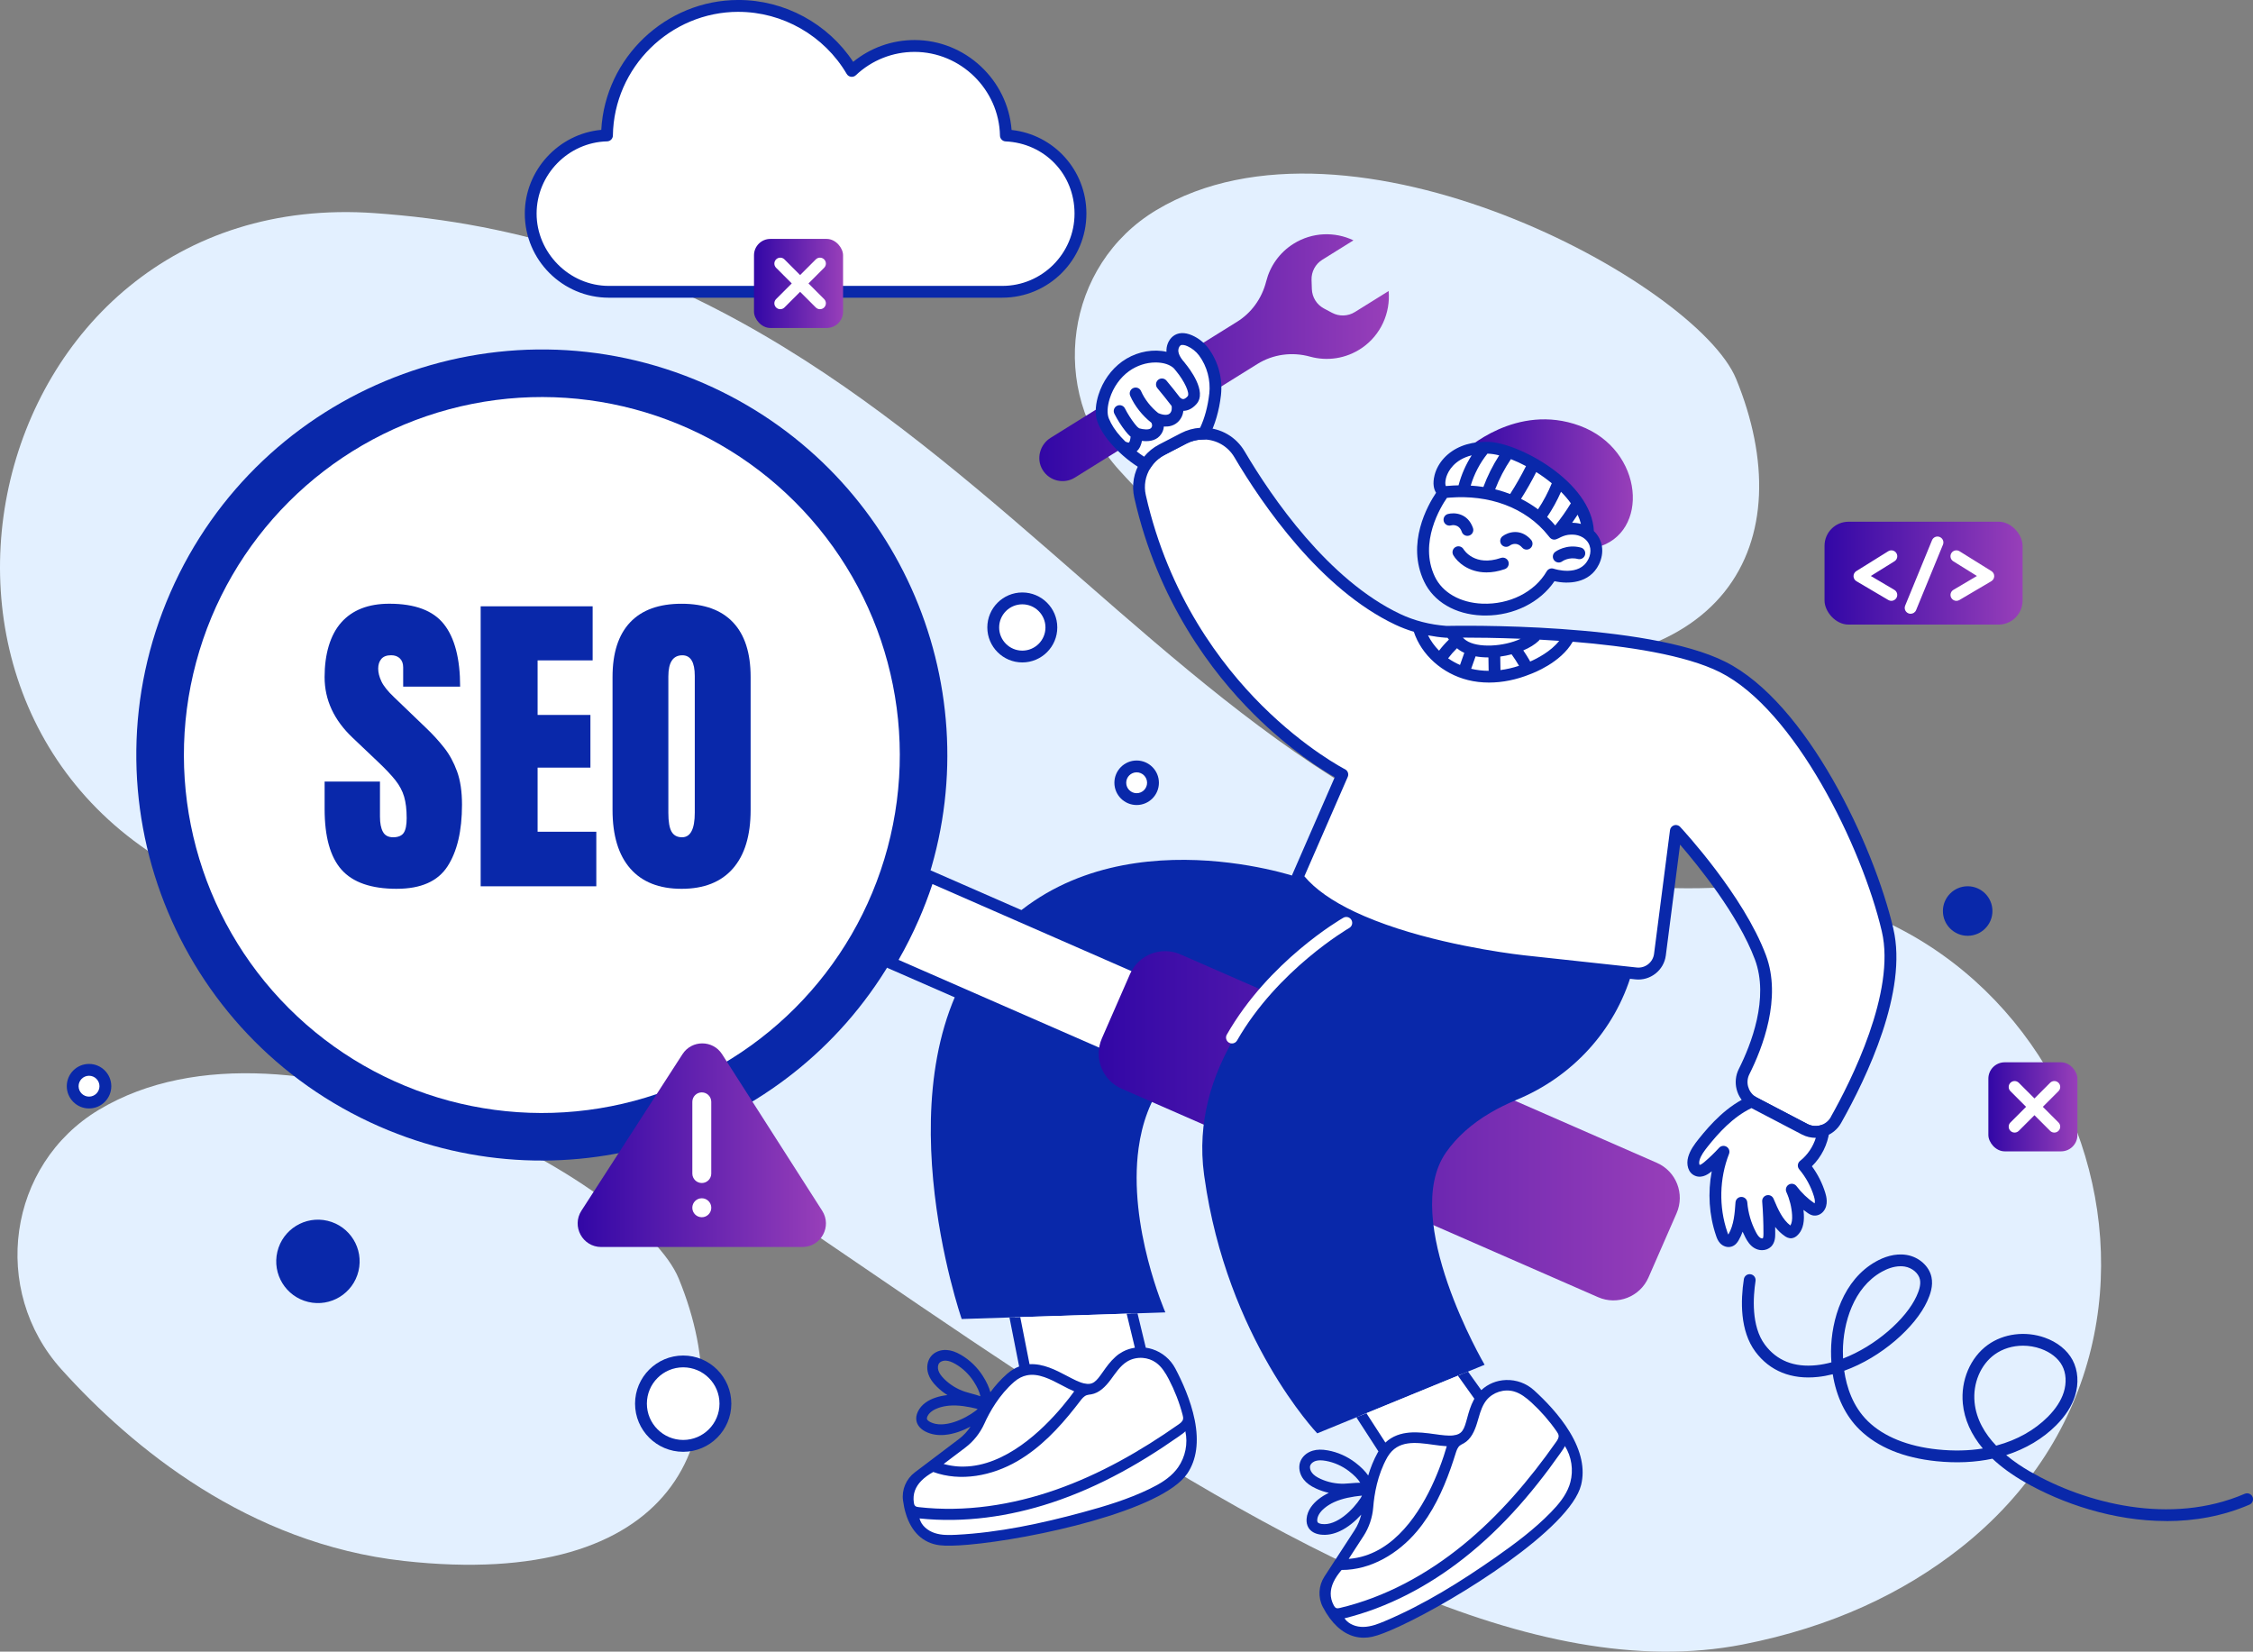
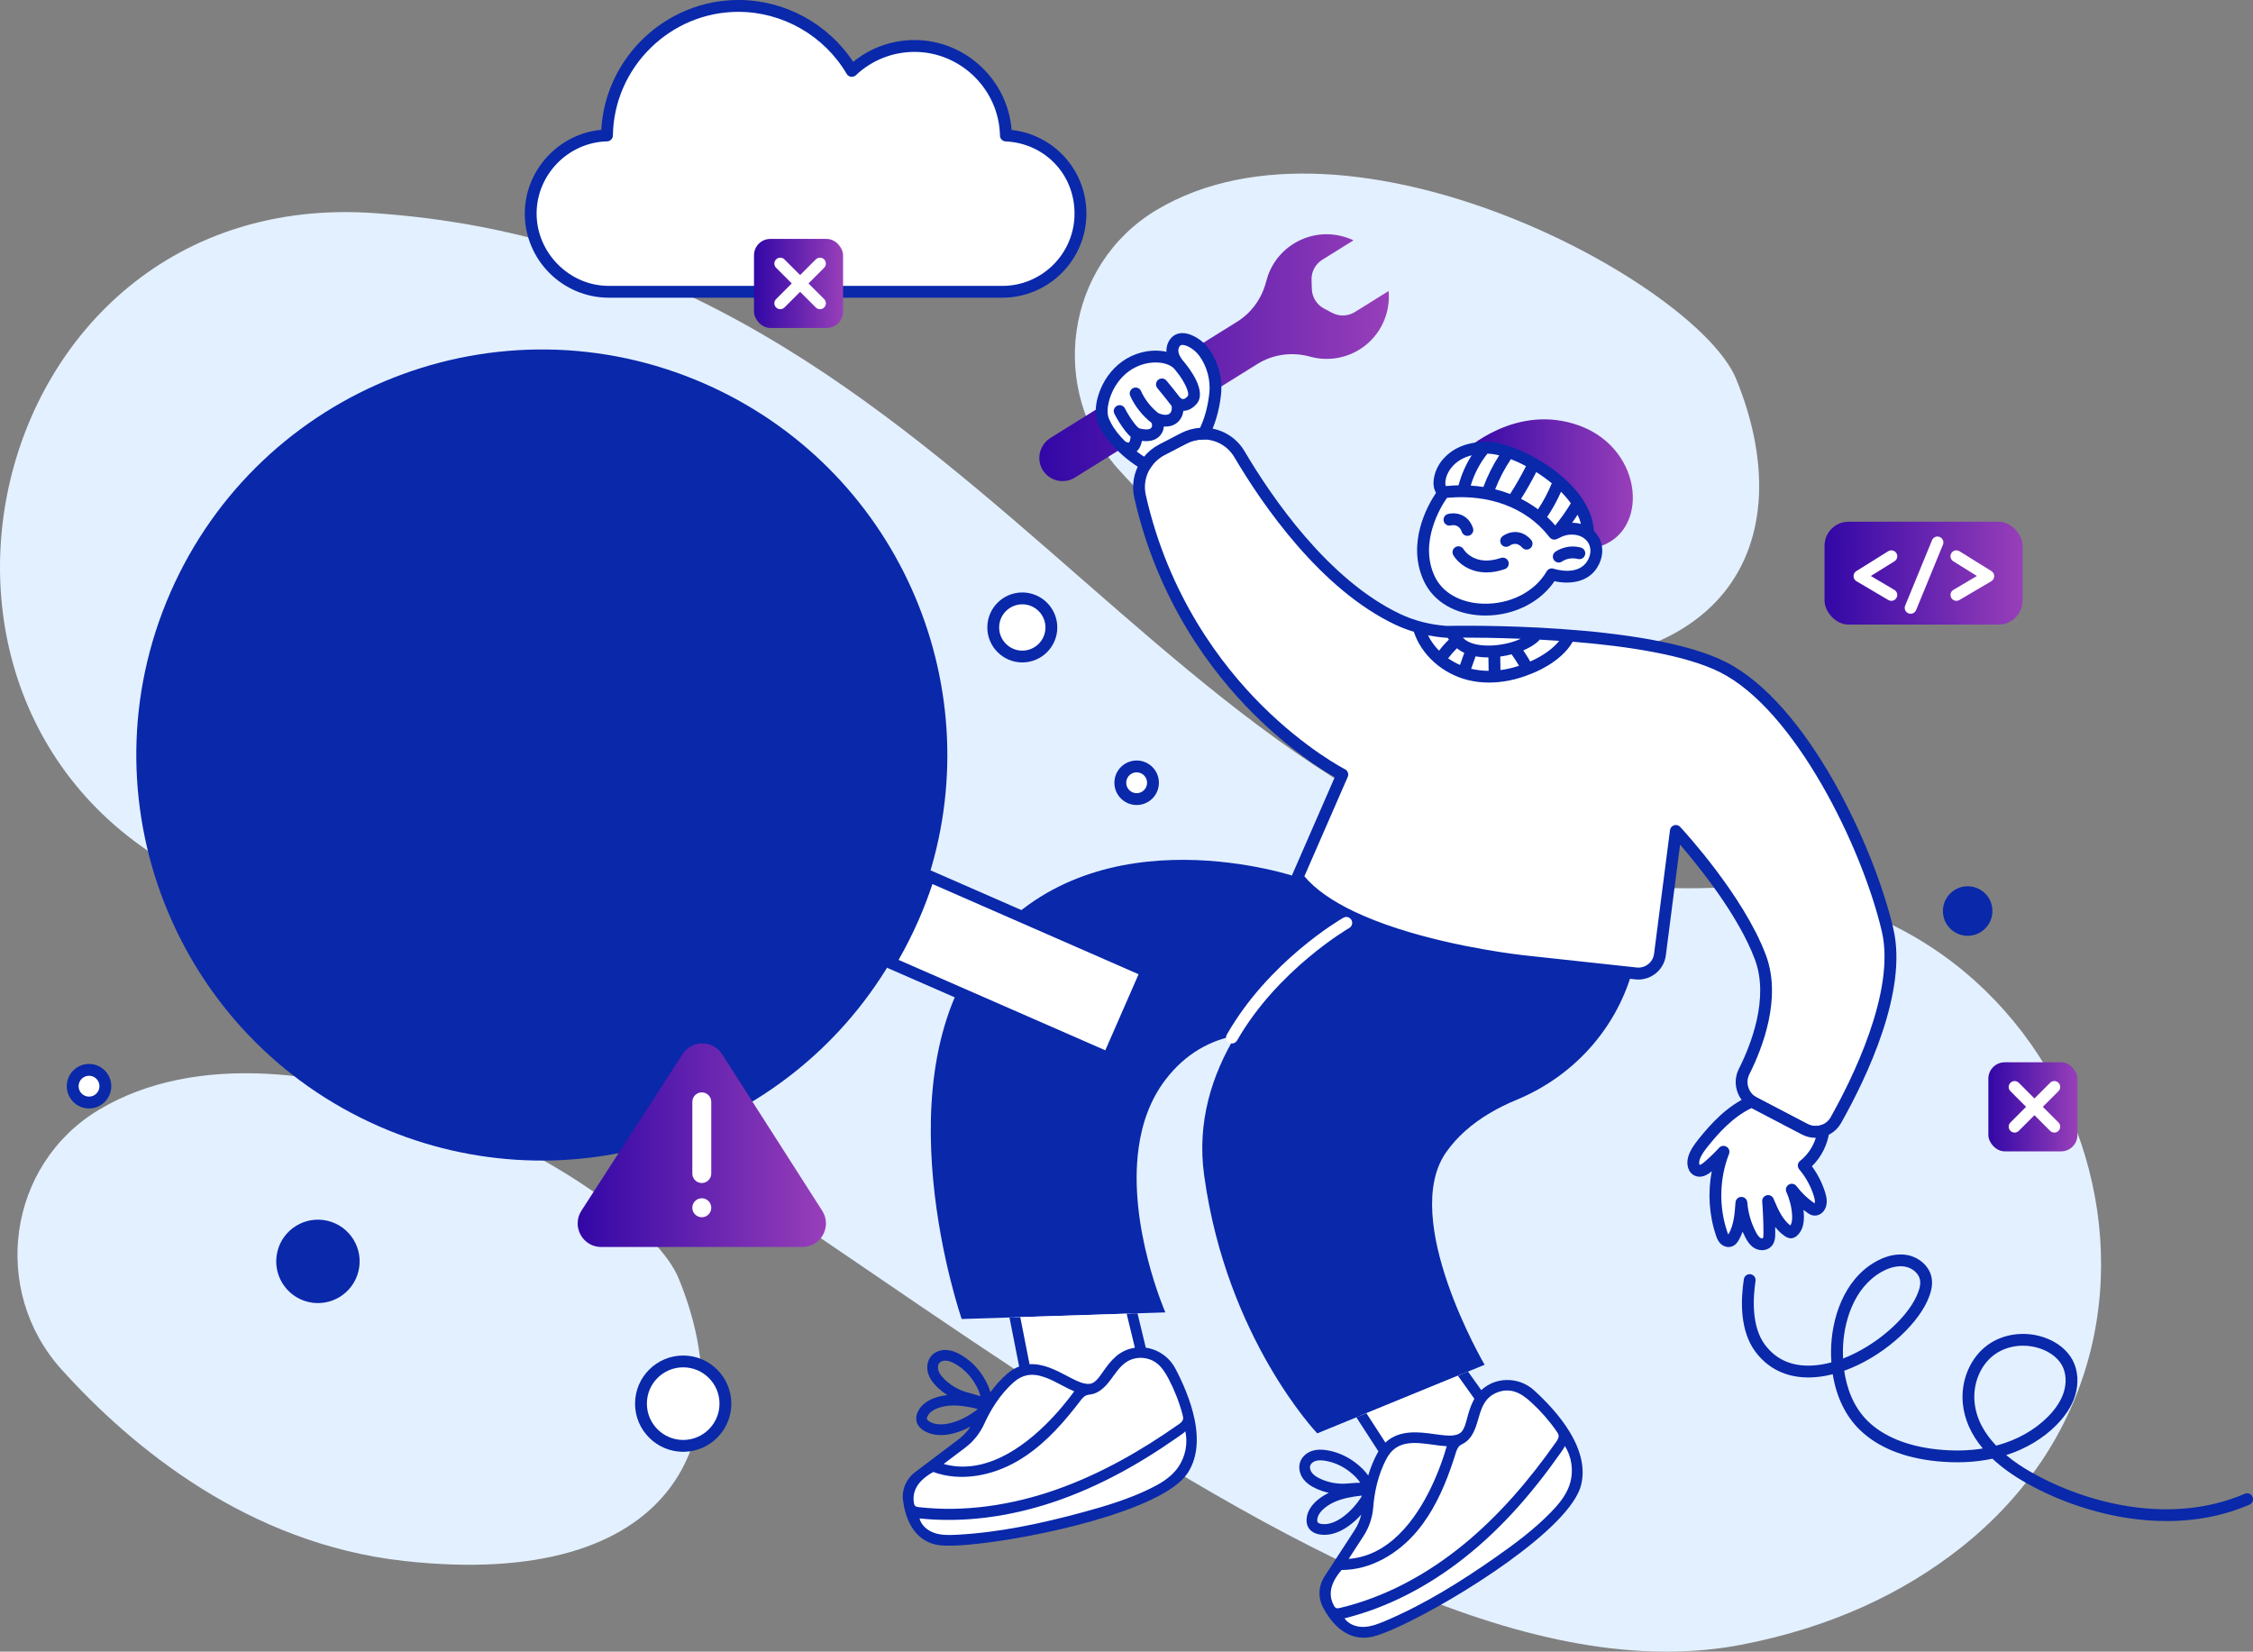
<svg xmlns="http://www.w3.org/2000/svg" xmlns:xlink="http://www.w3.org/1999/xlink" id="Layer_2" data-name="Layer 2" viewBox="0 0 952.5 698.22">
  <rect x="0" y="0" width="952.5" height="698.22" fill="#808080" stroke="none" />
  <defs>
    <style>
      .cls-1 {
        fill: url(#Degradado_sin_nombre_21-6);
      }

      .cls-1, .cls-2, .cls-3, .cls-4, .cls-5, .cls-6, .cls-7, .cls-8, .cls-9, .cls-10 {
        stroke-width: 0px;
      }

      .cls-2 {
        fill: #0928aa;
      }

      .cls-3 {
        fill: url(#Degradado_sin_nombre_21-7);
      }

      .cls-4 {
        fill: url(#Degradado_sin_nombre_21-4);
      }

      .cls-5 {
        fill: url(#Degradado_sin_nombre_21);
      }

      .cls-6 {
        fill: url(#Degradado_sin_nombre_21-3);
      }

      .cls-7 {
        fill: url(#Degradado_sin_nombre_21-5);
      }

      .cls-8 {
        fill: #fff;
      }

      .cls-9 {
        fill: #e3f0ff;
      }

      .cls-10 {
        fill: url(#Degradado_sin_nombre_21-2);
      }
    </style>
    <linearGradient id="Degradado_sin_nombre_21" data-name="Degradado sin nombre 21" x1="464.49" y1="475.92" x2="710.17" y2="475.92" gradientUnits="userSpaceOnUse">
      <stop offset="0" stop-color="#3207a6" />
      <stop offset="1" stop-color="#983fb9" />
    </linearGradient>
    <linearGradient id="Degradado_sin_nombre_21-2" data-name="Degradado sin nombre 21" x1="439.39" y1="151.2" x2="587.18" y2="151.2" xlink:href="#Degradado_sin_nombre_21" />
    <linearGradient id="Degradado_sin_nombre_21-3" data-name="Degradado sin nombre 21" x1="618.78" y1="204.35" x2="690.32" y2="204.35" xlink:href="#Degradado_sin_nombre_21" />
    <linearGradient id="Degradado_sin_nombre_21-4" data-name="Degradado sin nombre 21" x1="771.36" y1="242.29" x2="855.09" y2="242.29" xlink:href="#Degradado_sin_nombre_21" />
    <linearGradient id="Degradado_sin_nombre_21-5" data-name="Degradado sin nombre 21" x1="318.77" y1="119.82" x2="356.42" y2="119.82" xlink:href="#Degradado_sin_nombre_21" />
    <linearGradient id="Degradado_sin_nombre_21-6" data-name="Degradado sin nombre 21" x1="840.62" y1="467.9" x2="878.26" y2="467.9" xlink:href="#Degradado_sin_nombre_21" />
    <linearGradient id="Degradado_sin_nombre_21-7" data-name="Degradado sin nombre 21" x1="244.21" y1="484.12" x2="349.19" y2="484.12" xlink:href="#Degradado_sin_nombre_21" />
  </defs>
  <g id="Object">
    <g>
      <g>
        <path class="cls-9" d="m723.77,375.34c-223.09,8.11-300.93-260.09-554.59-284.34-3.54-.34-7.04-.63-10.5-.88C-11.61,77.83-63.41,315.43,95.84,377c215.59,83.35,464.88,352.65,640.92,318.2,37.7-7.38,67.91-21.77,92.05-40.79,119.13-93.87,46.54-284.57-105.04-279.07Z" />
        <path class="cls-9" d="m617.78,279.55c114.04,12.68,144.12-51.26,116.2-119.37-16.63-40.56-163.32-120.36-245.08-71.38-38.7,23.18-46.05,76.36-15.83,109.85,29.8,33.03,78.92,73.59,144.7,80.91Z" />
        <path class="cls-9" d="m41.87,469.12c-38.7,23.18-46.05,76.36-15.83,109.85,29.8,33.03,78.92,73.59,144.7,80.91,114.04,12.68,144.12-51.26,116.2-119.37-16.63-40.56-163.32-120.36-245.08-71.38Z" />
      </g>
      <g>
        <g>
          <g>
            <circle class="cls-8" cx="432.2" cy="265.25" r="12.29" transform="translate(75.18 625.39) rotate(-76.79)" />
            <path class="cls-2" d="m432.2,280.04c-8.15,0-14.79-6.63-14.79-14.79s6.63-14.79,14.79-14.79,14.79,6.63,14.79,14.79-6.63,14.79-14.79,14.79Zm0-24.57c-5.4,0-9.79,4.39-9.79,9.79s4.39,9.79,9.79,9.79,9.79-4.39,9.79-9.79-4.39-9.79-9.79-9.79Z" />
          </g>
          <path class="cls-2" d="m831.87,374.66c-5.77,0-10.47,4.7-10.47,10.47s4.69,10.47,10.47,10.47,10.47-4.7,10.47-10.47-4.7-10.47-10.47-10.47Z" />
          <g>
            <circle class="cls-8" cx="288.83" cy="593.38" r="17.85" />
            <path class="cls-2" d="m288.83,573.04c-11.22,0-20.35,9.13-20.35,20.35s9.13,20.35,20.35,20.35,20.35-9.13,20.35-20.35-9.13-20.35-20.35-20.35Zm0,35.69c-8.46,0-15.35-6.88-15.35-15.35s6.88-15.35,15.35-15.35,15.35,6.88,15.35,15.35-6.88,15.35-15.35,15.35Z" />
          </g>
          <circle class="cls-2" cx="134.41" cy="533.2" r="17.63" transform="translate(-415.42 540.52) rotate(-76.61)" />
          <g>
            <path class="cls-8" d="m487.45,330.91c0,3.82-3.09,6.91-6.91,6.91s-6.91-3.09-6.91-6.91,3.09-6.91,6.91-6.91,6.91,3.1,6.91,6.91Z" />
            <path class="cls-2" d="m480.54,340.32c-5.19,0-9.41-4.22-9.41-9.41s4.22-9.41,9.41-9.41,9.41,4.22,9.41,9.41-4.22,9.41-9.41,9.41Zm0-13.82c-2.43,0-4.41,1.98-4.41,4.41s1.98,4.41,4.41,4.41,4.41-1.98,4.41-4.41-1.98-4.41-4.41-4.41Z" />
          </g>
          <g>
            <path class="cls-8" d="m44.55,459.18c0,3.81-3.09,6.91-6.91,6.91s-6.91-3.1-6.91-6.91,3.1-6.91,6.91-6.91,6.91,3.09,6.91,6.91Z" />
            <path class="cls-2" d="m37.64,468.59c-5.19,0-9.41-4.22-9.41-9.41s4.22-9.41,9.41-9.41,9.41,4.22,9.41,9.41-4.22,9.41-9.41,9.41Zm0-13.82c-2.43,0-4.41,1.98-4.41,4.41s1.98,4.41,4.41,4.41,4.41-1.98,4.41-4.41-1.98-4.41-4.41-4.41Z" />
          </g>
        </g>
        <g>
          <g>
            <path class="cls-2" d="m571.68,387.75c-.38.25-.76.52-1.16.79-.76.53-1.56,1.09-2.39,1.68-.42.3-.85.61-1.29.93-.44.31-.88.64-1.33.97-.46.33-.91.68-1.38,1.03-.78.58-1.57,1.19-2.38,1.82-.33.25-.66.51-1,.77-.43.35-.87.7-1.31,1.05-.51.41-1.04.83-1.56,1.26-.7.57-1.42,1.17-2.14,1.77-.36.3-.72.61-1.09.93-.37.31-.73.62-1.1.94-.53.46-1.07.93-1.61,1.41-1.08.96-2.17,1.94-3.26,2.96-.48.45-.96.9-1.45,1.36-.37.36-.75.71-1.12,1.08-.38.36-.75.72-1.13,1.1-.37.36-.75.74-1.12,1.12-.19.18-.38.37-.57.57-.19.19-.37.38-.56.57-.49.49-.98,1-1.46,1.51-.59.61-1.17,1.23-1.75,1.86-.54.58-1.08,1.17-1.61,1.77-.48.53-.96,1.06-1.43,1.61-.65.74-1.3,1.49-1.93,2.25-.52.61-1.03,1.23-1.54,1.86-.02.03-.05.07-.08.1-.53.65-1.06,1.31-1.57,1.98-.36.45-.71.9-1.05,1.36-.32.41-.64.82-.95,1.24-.68.93-1.37,1.86-2.04,2.82-.34.48-.67.96-1.01,1.45-.4.59-.8,1.18-1.19,1.78-.29.42-.56.84-.83,1.27-.26.39-.51.79-.76,1.19-.03.04-.06.09-.09.14-.36.57-.72,1.15-1.07,1.74-10.41,1.97-21.01,7.31-29.69,18.71-6.48,8.51-9.89,18.51-11.31,28.82-4.6,33.16,11.31,69.48,11.31,69.48l-11.79.39-2.87.09-1.72.06-44.98,1.46-2.24.07-2.32.08-20.18.65s-35.94-103.49,11.36-159.47c47.31-55.99,130.63-27.28,130.63-27.28,5.15,6.76,13.47,12.33,23.11,16.9Z" />
            <g>
              <path class="cls-8" d="m502.87,600.73c-1.57-7.95-5.09-15.72-8-21.19-3.66-6.89-12.24-9.79-19.13-6.13-.91.48-1.78,1.08-2.58,1.8-6.42,5.75-7.23,13.71-15.46,11.8-8.23-1.92-19.58-13.95-30.43-4.53-6.69,5.82-10.94,13.48-13.2,18.49-1.64,3.62-4.13,6.78-7.3,9.17l-12.53,9.47-6.11,4.62c-3.02,2.28-4.63,6-4.14,9.75.21,1.6.55,3.37,1.07,5.14,1.63,5.43,5.09,10.92,12.38,11.88,15.1,1.99,90.74-11.56,102.67-29.37,3.99-5.97,4.22-13.51,2.75-20.91Z" />
              <path class="cls-8" d="m481.89,569.57c-2.49.03-4.95.65-7.2,1.85-1.11.59-2.13,1.3-3.03,2.11-2.33,2.08-3.94,4.38-5.37,6.41-2.89,4.13-4.22,5.77-8.08,4.87-2.07-.48-4.56-1.8-7.19-3.18-4.99-2.63-11.33-5.98-17.84-4.65l-4.09-20.11,48.94-1.59,3.86,14.29Z" />
              <path class="cls-2" d="m505.08,600.29c-1.65-8.34-5.38-16.47-8.21-21.81-2.06-3.87-5.49-6.75-9.65-8.11-.93-.3-1.87-.51-2.81-.64l-3.51-14.54-2.87.09-1.72.06,3.48,14.41c-1.76.26-3.49.81-5.1,1.67-1.11.59-2.13,1.3-3.03,2.11-2.33,2.08-3.94,4.38-5.37,6.41-2.89,4.13-4.22,5.77-8.08,4.87-2.07-.48-4.56-1.8-7.19-3.18-4.46-2.35-9.99-5.26-15.76-4.91l-3.93-19.92-2.24.07-2.32.08,4.09,20.72c-1.69.65-3.39,1.65-5.07,3.1-2.75,2.4-5.1,5.08-7.09,7.78-.54-2.03-1.56-4.34-3.26-6.98-2.37-3.66-5.55-6.71-9.21-8.83-2.19-1.26-4.08-1.91-5.96-2.03-2.68-.18-5.17.82-6.68,2.67-1.56,1.92-2,4.76-1.15,7.4.61,1.88,1.77,3.62,3.67,5.48,1.34,1.32,2.83,2.5,4.43,3.51-1.76.18-3.5.54-5.23,1.14-2.49.86-5.79,2.6-7.33,6-.59,1.3-.77,2.61-.53,3.8.35,1.79,1.68,3.37,3.72,4.44,2.56,1.33,5.39,1.7,8.23,1.45,3.85-.33,7.71-1.8,10.91-3.5-1.34,2.01-2.99,3.8-4.9,5.24l-12.53,9.47-6.11,4.62c-3.69,2.79-5.61,7.33-5.01,11.85.26,1.95.64,3.79,1.15,5.49,1.18,3.95,3.01,7.08,5.4,9.35,2.4,2.26,5.36,3.66,8.84,4.12,2.59.34,6.86.25,12.25-.22,27.02-2.36,82.01-14.34,92.59-30.13,3.88-5.8,4.92-13.4,3.09-22.6Zm-105.81-17.25c-1.36-1.33-2.16-2.49-2.54-3.64-.38-1.19-.24-2.43.36-3.17.46-.56,1.29-.94,2.21-1.02.22-.02.45-.02.68,0,1.16.07,2.43.53,4,1.44,3.03,1.76,5.69,4.3,7.67,7.37,1.52,2.35,2.47,4.43,2.84,6.24-1.24-.45-2.52-.79-3.77-1.13-.96-.25-1.87-.5-2.75-.79-3.25-1.07-6.26-2.9-8.7-5.3Zm-6.01,18.11c-.78-.41-1.31-.92-1.39-1.33-.05-.25.03-.63.22-1.05.92-2.04,3.34-3.13,4.7-3.6,1.44-.5,2.93-.79,4.45-.93,3.9-.34,8.01.37,12.07,1.38-.25.28-.54.55-.86.79-4.62,3.53-13.54,7.69-19.19,4.74Zm14.87,10.79c3.43-2.59,6.19-6.06,8-10.04,2.28-5.07,6.33-12.25,12.62-17.72,1.76-1.53,3.54-2.39,5.34-2.76,4.92-1.02,9.94,1.62,14.83,4.2,1.79.94,3.53,1.86,5.22,2.56-1.14,1.58-2.84,3.83-5.01,6.4-8.47,10.08-24.12,25.23-41.71,25.41h-.28c-.3,0-.59,0-.89,0-.14-.01-.28-.01-.42-.02-.28-.01-.55-.02-.83-.04-.17-.01-.33-.03-.5-.04-.26-.03-.52-.05-.78-.08-.4-.04-.8-.09-1.2-.16-.19-.02-.38-.06-.57-.09-.26-.05-.52-.09-.78-.15-.19-.03-.38-.08-.57-.12-.26-.06-.53-.12-.8-.18-.18-.05-.36-.1-.54-.14-.1-.03-.2-.06-.3-.09l9.17-6.93Zm-21.22,24.68c-.38-.35-.5-.9-.57-1.41-.56-3.81.81-6.79,3.14-9.19,1.41-1.44,3.17-2.68,5.07-3.75,11.58,4.24,24.86,1.62,35.53-4.56,9.66-5.6,17.47-13.83,24.39-22.62.74-.93,1.46-1.86,2.17-2.79.77-1.01,1.61-2.08,2.81-2.5.59-.21,1.23-.24,1.85-.34,3.46-.57,6.11-3.33,8.21-6.13,2.1-2.81,4.02-5.91,7.01-7.74,1.96-1.2,4.3-1.7,6.59-1.54,2.01.15,3.99.83,5.63,2.01,2.39,1.73,3.99,4.33,5.36,6.94,2.51,4.8,4.49,9.88,5.87,15.12.16.62.32,1.27.17,1.89-.22.95-1.08,1.59-1.87,2.15-16.09,11.29-33.33,21.12-51.88,27.62-18.51,6.48-38.43,9.59-58,7.35-.52-.06-1.09-.14-1.48-.51Zm111.18-16.35c-.27.4-.56.78-.87,1.15-2.92,3.58-7.03,5.98-11.19,7.99-9.06,4.4-18.75,7.32-28.47,9.95-17.43,4.71-35.21,8.53-53.24,9.46-3.09.16-6.25.23-9.18-.74-2.94-.97-5.64-3.17-6.4-6.17,18.81,1.97,37.95-.76,55.9-6.68,10.23-3.38,20.11-7.78,29.57-12.92,4.8-2.6,9.5-5.39,14.09-8.34,2.2-1.41,4.41-2.82,6.53-4.34.65-.47,6.29-4.11,6.29-4.61,1.16,5.21.02,10.87-3.03,15.25Z" />
            </g>
          </g>
          <g>
            <path class="cls-2" d="m392.68,370.34c-1.85,5.89-4.04,11.75-6.57,17.54-2.9,6.64-6.18,13-9.8,19.07-43.54,73.26-135.85,104.3-215.94,69.26-86.73-37.95-126.28-139.01-88.33-225.73,37.95-86.73,139.01-126.27,225.73-88.33,80.93,35.41,120.78,125.79,94.9,208.19Z" />
            <g>
              <path class="cls-8" d="m484.65,410.57l-16.07,36.73-92.27-40.36c3.62-6.07,6.89-12.43,9.8-19.07,2.53-5.79,4.72-11.65,6.57-17.54l91.97,40.24Z" />
              <path class="cls-2" d="m485.65,408.28l-91.97-40.24c-.65-.29-1.39-.28-2.04.01-.65.29-1.14.85-1.35,1.53-1.85,5.88-4.03,11.69-6.48,17.29-2.83,6.47-6.08,12.79-9.66,18.79-.37.62-.45,1.36-.23,2.04.22.68.72,1.24,1.38,1.53l92.27,40.36c.33.14.67.21,1,.21.96,0,1.88-.56,2.29-1.5l16.07-36.73c.55-1.26-.02-2.74-1.29-3.29Zm-18.36,35.73l-87.4-38.23c3.12-5.45,5.98-11.12,8.51-16.91,2.15-4.92,4.1-10,5.81-15.15l87.15,38.13-14.07,32.15Z" />
            </g>
-             <circle class="cls-8" cx="229.08" cy="319.18" r="151.33" transform="translate(-158.6 255.47) rotate(-45)" />
-             <path class="cls-5" d="m675.63,548.38l-201.44-88.13c-8.18-3.58-11.92-13.12-8.34-21.3l11.88-27.16c3.58-8.19,13.12-11.92,21.3-8.34l201.44,88.13c8.18,3.58,11.92,13.12,8.34,21.3l-11.88,27.16c-3.58,8.18-13.12,11.92-21.3,8.34Z" />
          </g>
          <g>
            <path class="cls-10" d="m440.75,198.59c-2.77-4.64-1.15-10.67,3.44-13.52l78.85-49.07c2.97-1.85,5.5-4.23,7.53-6.98,2.21-2.99,3.82-6.43,4.75-10.11,1.61-6.37,5.59-12.15,11.61-15.9,7.92-4.93,17.44-5.14,25.27-1.41l-13.17,8.2c-2.93,1.82-4.66,5.07-4.55,8.51l.13,3.89c.11,3.45,2.06,6.58,5.1,8.2l3.44,1.83c3.04,1.62,6.72,1.5,9.65-.32l14.28-8.89c.8,9.22-3.28,18.59-11.35,24.1-6.71,4.57-14.7,5.62-21.88,3.64-7.54-2.08-15.59-1.04-22.23,3.09l-77.21,48.05c-2.31,1.44-4.98,1.8-7.43,1.23-2.51-.58-4.79-2.15-6.22-4.54Z" />
            <g>
              <g>
                <path class="cls-8" d="m776.2,473.47c-1.21,2.16-3.13,3.69-5.29,4.46-2.51.9-5.38.79-7.93-.54l-21.36-11.17c-.36-.19-.69-.38-1.01-.61-4.04-2.76-5.5-8.13-3.25-12.6,5.58-11.11,13.29-31.19,6.91-48.29-9.41-25.16-35.76-53.43-35.76-53.43l-6.74,52.3c-.63,4.94-5.11,8.47-10.06,7.93l-1.85-.2-45.77-4.97s-27.67-2.9-54.05-11.45c-6.32-2.05-12.58-4.43-18.36-7.16-9.64-4.56-17.96-10.14-23.1-16.89l18.93-43.4s-66.56-33.62-85.52-117.58c-1.08-4.75-.12-9.57,2.36-13.46,1.64-2.6,3.98-4.79,6.84-6.27l9.25-4.81c2.71-1.41,5.63-2.05,8.5-2.02,6.03.09,11.85,3.22,15.11,8.77,11.85,20.09,35.97,55.15,66.94,69.78,6.42,3.04,13.41,4.72,20.49,5.23,0,0,83.41-1.87,116.83,14.89,33.43,16.77,61.63,76.74,69.71,111.21,6.15,26.22-12.54,63.8-21.82,80.26Z" />
                <path class="cls-2" d="m800.46,392.63c-8.28-35.31-36.58-95.6-71.03-112.87-33.26-16.68-113.01-15.26-117.88-15.16-7.04-.53-13.6-2.21-19.49-4.99-30.48-14.39-54.35-49.27-65.86-68.78-3.62-6.16-10.06-9.9-17.24-10.01-3.36-.04-6.71.75-9.68,2.3l-9.24,4.8c-3.19,1.65-5.89,4.12-7.8,7.15-2.94,4.61-3.89,10.06-2.69,15.36,9.92,43.96,32.96,74.02,50.54,91.5,15.38,15.29,29.11,23.75,34.2,26.63l-18.01,41.3c-.36.83-.25,1.79.3,2.52,4.95,6.5,13.03,12.43,24.02,17.64,5.48,2.59,11.75,5.04,18.66,7.28,26.32,8.53,54.29,11.53,54.56,11.56l45.78,4.97,1.84.2c6.26.67,12.01-3.85,12.81-10.1l6.03-46.86c7.48,8.65,24.57,29.65,31.64,48.54,6.11,16.36-1.64,36.03-6.8,46.29-2.78,5.51-1.03,12.3,4.06,15.78.39.27.8.52,1.27.77l21.36,11.17c1.79.93,3.77,1.41,5.76,1.41,1.41,0,2.82-.24,4.17-.72,2.81-1,5.17-2.98,6.63-5.59,10.9-19.34,28.26-55.71,22.08-82.06Zm-189.16-123.04c.08,0,.16,0,.24,0,.03,0,.17,0,.4,0,.14.17.28.35.41.52.07.09.14.18.21.27-1.51,1.46-2.9,3.02-4.17,4.69-1.91-1.93-3.49-4.12-4.66-6.48,2.46.47,4.98.82,7.57,1.01Zm4.66,4.45c.31.26.63.51.97.75.65.46,1.37.85,2.13,1.2l-1.81,5.12c-1.78-.78-3.47-1.72-5.03-2.81,1.14-1.51,2.39-2.94,3.74-4.26Zm7.88,3.42c1.69.31,3.49.46,5.32.46.03,0,.07,0,.1,0l.09,5.67c-2.55-.01-5.03-.3-7.38-.87l1.86-5.25Zm10.51,5.81l-.09-5.71c1.63-.22,3.24-.54,4.8-.95,1.12,1.57,2.18,3.18,3.14,4.85-2.62.87-5.25,1.47-7.85,1.81Zm12.54-3.6c-.05-.15-.11-.29-.19-.43-.83-1.46-1.75-2.88-2.7-4.28,2.6-1.1,4.86-2.47,6.48-4.02.17-.16.3-.35.41-.54,2.7.14,5.47.31,8.29.51-3.57,4.55-9.43,7.51-12.29,8.76Zm-3.98-9.64c-7.13,3.37-18.32,4.03-23.12.67-.5-.35-.93-.74-1.35-1.16,5.63,0,14.3.09,24.47.49Zm131.1,202.2s0,0,0,0c-.87,1.55-2.27,2.73-3.95,3.33-1.94.7-4.1.55-5.93-.41l-21.35-11.16c-.29-.15-.53-.3-.77-.46-3.04-2.08-4.09-6.12-2.43-9.41,5.53-11,13.78-32.15,7.01-50.29-9.47-25.33-35.18-53.09-36.27-54.26-.48-.52-1.15-.8-1.83-.8-.26,0-.51.04-.76.12-.92.3-1.59,1.1-1.71,2.06l-6.74,52.3c-.46,3.57-3.73,6.16-7.32,5.76l-47.63-5.16c-.27-.03-27.71-2.97-53.54-11.34-6.7-2.18-12.78-4.55-18.06-7.05-9.59-4.54-16.74-9.59-21.28-15.01l18.33-42.02c.53-1.21.02-2.63-1.16-3.23-.16-.08-16.63-8.53-35.16-26.99-17.06-16.99-39.41-46.21-49.05-88.92-.91-3.98-.19-8.09,2.03-11.57,1.44-2.28,3.48-4.14,5.88-5.39l9.25-4.81c2.24-1.17,4.76-1.75,7.3-1.74,5.41.08,10.27,2.9,13,7.54,11.81,20.01,36.34,55.8,68.03,70.77,2.5,1.18,5.11,2.18,7.82,2.99,3.22,9.78,12.06,17.73,22.9,20.42,2.84.71,5.83,1.05,8.9,1.05,5.68,0,11.64-1.2,17.39-3.54,1.11-.4,12.96-4.82,17.98-13.72,22.87,1.85,47.64,5.55,62.28,12.89,31.58,15.84,60.02,73.8,68.4,109.55,6.01,25.62-13.08,63.41-21.57,78.46Z" />
              </g>
              <g>
                <path class="cls-8" d="m769.29,505.01c.55,1.84.89,4.03-.33,5.51-.43.52-1.08.91-1.76.87-.56-.02-1.07-.34-1.54-.66-3.12-2.14-5.89-4.78-8.16-7.8,1.51,3.31,2.4,6.91,2.62,10.54.15,2.54-.14,5.37-2.05,7.05-.25.21-.53.41-.86.46-.4.04-.79-.18-1.13-.41-4.36-2.9-6.59-8-8.6-12.85.37,4.59.54,9.19.54,13.8,0,1.32-.08,2.79-1.01,3.73-1.06,1.04-2.87.96-4.12.17-1.26-.79-2.08-2.1-2.77-3.41-2.2-4.18-3.54-8.8-3.92-13.52-.35,5.01-.76,10.22-3.3,14.54-.38.67-.88,1.35-1.61,1.57-.81.25-1.72-.15-2.3-.78-.57-.63-.88-1.45-1.14-2.26-3.81-11.17-3.52-23.68.78-34.66-2.05,2.24-4.24,4.36-6.57,6.32-1.27,1.07-2.92,2.15-4.46,1.54-1.76-.71-2.03-3.12-1.51-4.94.71-2.52,2.32-4.67,3.96-6.73,5.67-7.1,12.26-13.89,20.56-17.48.32.22.65.42,1.01.61l21.36,11.17c2.55,1.33,5.42,1.45,7.93.54-.74,5.74-3.78,11.19-8.33,14.78,3.03,3.59,5.32,7.81,6.7,12.3Z" />
                <path class="cls-2" d="m771.68,504.28c-1.23-4.01-3.17-7.86-5.66-11.25,4-3.9,6.65-9.16,7.38-14.78.11-.86-.23-1.72-.91-2.27-.68-.55-1.59-.7-2.41-.4-1.94.7-4.1.55-5.93-.41l-21.35-11.16c-.29-.15-.53-.3-.75-.45-.71-.49-1.62-.58-2.42-.24-9.43,4.08-16.45,11.88-21.52,18.22-1.78,2.24-3.58,4.66-4.41,7.6-.86,3.01-.11,6.71,2.98,7.94,3.18,1.28,6.05-1.15,7-1.94-1.73,9.04-1.14,18.58,1.81,27.21.33,1,.76,2.15,1.67,3.16,1.29,1.41,3.21,2,4.87,1.48,1.62-.49,2.51-1.79,3.03-2.7.68-1.16,1.22-2.37,1.66-3.61.37.84.76,1.67,1.19,2.48.8,1.53,1.87,3.25,3.65,4.37,1.05.66,2.22.98,3.37.98,1.44,0,2.83-.51,3.85-1.51,1.73-1.75,1.73-4.18,1.73-5.48,0-.94,0-1.89-.02-2.84,1.17,1.49,2.54,2.85,4.17,3.94.35.24,1.4.95,2.76.84.04,0,.08,0,.12-.01,1-.14,1.71-.66,2.18-1.06,2.16-1.91,3.13-4.96,2.89-9.07-.04-.61-.09-1.23-.16-1.84.58.45,1.18.88,1.78,1.3.5.34,1.53,1.06,2.8,1.1,1.42.08,2.86-.57,3.85-1.77,2.31-2.8,1.17-6.58.8-7.82,0,0,0,0,0-.01Zm-4.53,4.44s-.05-.03-.07-.05c-2.91-2-5.46-4.43-7.57-7.24-.77-1.02-2.18-1.3-3.27-.65-1.1.65-1.53,2.02-1,3.19,1.37,3.01,2.2,6.35,2.4,9.65.12,2.01-.12,3.5-.73,4.45-3.24-2.46-5.14-6.59-7.11-11.31-.47-1.14-1.7-1.76-2.89-1.47-1.2.29-2,1.4-1.91,2.63.36,4.5.54,9.08.53,13.6,0,1.39-.15,1.83-.26,1.94-.08.08-.6.12-1.05-.16-.78-.49-1.39-1.51-1.88-2.45-2.03-3.86-3.29-8.2-3.64-12.56-.11-1.3-1.19-2.3-2.49-2.3h-.02c-1.31,0-2.39,1.02-2.48,2.33-.31,4.47-.66,9.54-2.97,13.47-.02.04-.04.07-.06.1-.17-.3-.32-.73-.45-1.13-3.6-10.55-3.33-22.56.74-32.94.44-1.12.02-2.4-1.01-3.03-1.02-.64-2.35-.46-3.17.43-2.02,2.2-4.15,4.25-6.34,6.1-1.39,1.17-1.89,1.13-1.89,1.14-.16-.17-.33-1.01-.06-1.96.57-2.05,1.99-3.93,3.5-5.84,4.48-5.61,10.58-12.44,18.45-16.22,0,0,0,0,0,0l21.36,11.17c1.82.95,3.84,1.41,5.86,1.41-1.2,3.83-3.52,7.27-6.65,9.74-.53.42-.87,1.04-.94,1.71-.07.67.14,1.35.58,1.86,2.8,3.32,4.95,7.26,6.22,11.42.52,1.72.44,2.56.25,2.98Z" />
              </g>
              <g>
                <path class="cls-8" d="m513.72,166.79c-.62,5.46-2.12,11.51-4.78,16.53-2.87-.04-5.79.61-8.5,2.02l-9.24,4.8c-2.87,1.49-5.2,3.68-6.84,6.27-4.6-2.65-8.79-6.15-12.35-10.07-2.29-2.52-4.27-5.36-5.55-8.53-1.25-3.11-.63-7,.35-10.12,1.59-5.07,4.74-9.67,9.04-12.79,4.31-3.11,9.76-4.67,15.04-4.03,2.69.32,5.45,1.31,7.32,3.23.3.39.62.77.94,1.14-.27-.42-.59-.79-.94-1.14-1.21-1.53-2.24-3.2-2.5-5.11-.23-1.72.37-3.7,1.73-4.83,1.58-1.31,3.86-.84,5.59-.07,2.33,1.03,4.4,2.69,5.91,4.72,3.78,5.11,5.51,11.69,4.79,17.99Z" />
                <path class="cls-2" d="m510.93,147.3c-1.79-2.4-4.18-4.31-6.91-5.52-3.23-1.43-6.14-1.27-8.2.44-1.81,1.5-2.82,4-2.67,6.51-.64-.15-1.3-.27-1.98-.35-5.77-.7-11.89.93-16.81,4.48-4.63,3.36-8.17,8.35-9.96,14.06-1.01,3.2-1.87,7.84-.28,11.81,1.28,3.17,3.3,6.29,6.01,9.28,3.89,4.29,8.25,7.85,12.95,10.56.39.23.82.34,1.25.34.83,0,1.64-.41,2.11-1.16,1.45-2.28,3.48-4.14,5.89-5.39l9.24-4.8c2.19-1.14,4.63-1.74,7.09-1.74.08,0,.17,0,.25,0,.92,0,1.78-.51,2.21-1.33,2.53-4.78,4.33-10.97,5.06-17.42.79-6.97-1.13-14.18-5.27-19.76Zm-42.16,29.57c-.81-2.02-.66-5.02.41-8.44,1.47-4.69,4.36-8.78,8.12-11.51,3.32-2.39,7.31-3.69,11.21-3.69.69,0,1.38.04,2.07.12,2.42.29,4.45,1.14,5.74,2.4.29.37.59.72.89,1.08,0,0,0,0,0,0,3.56,4.3,5.94,9.49,4.89,10.68-.65.74-1.3,1.16-1.82,1.19-.54.03-.98-.34-.98-.34,0,0,0,0,0,0-.14-.14-.31-.26-.47-.36-1.84-2.4-3.75-4.8-5.69-7.11-.89-1.06-2.46-1.2-3.52-.31-1.06.89-1.2,2.46-.31,3.52,2.05,2.45,4.08,4.99,6.02,7.53.13.87.17,2.35-.85,3.22-1.27,1.09-3.95.18-4.78-.22,0,0-.02,0-.03-.01-3.02-2.36-5.77-5.84-7.27-9.29-.55-1.27-2.02-1.85-3.29-1.29-1.27.55-1.84,2.02-1.29,3.29,1.84,4.23,5.24,8.51,8.95,11.37.28.55.57,1.48-.15,2.26-.79.86-3.29.62-4.97.11-.67-.37-1.32-1.13-1.89-1.86-1.59-2.05-3-4.25-4.18-6.57-.63-1.23-2.13-1.72-3.36-1.09-1.23.63-1.72,2.13-1.09,3.36,1.32,2.59,2.9,5.07,4.69,7.36.62.79,1.33,1.62,2.17,2.31-.1,1.22-.42,2.32-.73,2.5,0,0-.36.1-1.32-.35-.04-.02-.08-.03-.13-.04-.66-.66-1.32-1.32-1.95-2.02-2.31-2.55-4.02-5.17-5.08-7.78Zm42.46-10.37s0,0,0,0c-.59,5.27-1.95,10.31-3.86,14.35-2.81.18-5.58.96-8.09,2.26l-9.24,4.8c-2.45,1.27-4.62,3.03-6.36,5.15-1.07-.69-2.11-1.45-3.14-2.25,1.33-1.16,1.96-2.89,2.24-4.43,2.35.3,5.47.16,7.52-2.08,1.17-1.28,1.66-2.67,1.74-3.99,1.93.13,4.01-.25,5.69-1.69,1.64-1.41,2.36-3.22,2.58-4.94.03,0,.06,0,.09,0,1.36-.04,3.4-.57,5.44-2.88,4.64-5.25-3.11-15.16-4.76-17.16-.3-.42-.62-.83-1-1.22-1.16-1.48-1.74-2.65-1.9-3.79-.13-.97.23-2.06.85-2.57.6-.49,1.93-.18,2.98.29,1.91.85,3.66,2.24,4.92,3.93,3.39,4.58,4.96,10.49,4.32,16.22Z" />
              </g>
            </g>
            <g>
              <path class="cls-6" d="m674.9,231.43l-.12-.08c-.37-2.29-1.59-4.27-3.39-5.66.14-19.17-29.43-36.07-42.31-36.4-4.13-.11-7.54.56-10.3,1.67.54-.52,22.19-20.9,49.12-10.96,27.28,10.07,29.73,45.68,7,51.43Z" />
              <path class="cls-8" d="m673.73,237.54c-4.72,9.61-17.66,5.26-17.66,5.26-11.01,19-43.16,20.08-51.73,1.99-8.58-18.08,6.03-36.69,6.03-36.69,21.82-2.44,35.21,6.02,41.77,12.04,3.38,3.09,4.96,5.55,4.96,5.55,2.34-1.36,4.64-2.04,6.78-2.17h.04c2.93-.17,5.53.66,7.48,2.17,1.8,1.4,3.03,3.38,3.39,5.66.31,1.9,0,4.03-1.06,6.2Z" />
              <path class="cls-8" d="m671.39,225.68c-1.95-1.51-4.55-2.35-7.48-2.17h-.04c-2.14.13-4.44.82-6.78,2.17,0,0-1.58-2.45-4.96-5.55-6.56-6.02-19.94-14.48-41.77-12.04,0,0-2.82-1.2-1.44-6.62.94-3.68,3.96-8.13,9.84-10.5,2.77-1.12,6.18-1.79,10.31-1.68,12.87.32,42.45,17.22,42.31,36.4Z" />
              <g>
                <path class="cls-2" d="m677.25,230.95c-.4-2.47-1.6-4.72-3.41-6.45-1-20.87-31.89-37.4-44.7-37.72-.4-.01-.8,0-1.2,0-.2-.02-.4-.02-.59,0-3.49.09-6.69.71-9.52,1.86-5.73,2.31-9.97,6.87-11.33,12.21-.93,3.67-.29,6.01.63,7.46-3.54,5.28-12.71,21.4-5.06,37.54,4.03,8.51,13.14,13.87,24.36,14.33.54.02,1.07.03,1.61.03,11.98,0,23.09-5.55,29.15-14.52,5.63,1.29,14.77,1.08,18.77-7.06,0,0,0,0,0,0,1.24-2.53,1.68-5.19,1.28-7.69Zm-10.27-13.36c.59,1.28,1.07,2.57,1.39,3.88-.14-.04-.28-.06-.42-.09-.19-.04-.37-.09-.56-.13-.19-.04-.39-.06-.58-.09-.2-.03-.39-.06-.59-.08-.2-.02-.41-.03-.62-.04-.19-.01-.38-.03-.57-.04-.13,0-.26,0-.39,0,.8-1.12,1.59-2.25,2.34-3.41Zm-2.87-4.84c-1.92,3.16-4.06,6.22-6.38,9.09-.08.1-.14.2-.2.31-.83-.99-1.97-2.23-3.45-3.61,2.28-3.36,4.24-6.93,5.87-10.64,1.54,1.55,2.94,3.18,4.15,4.86Zm-8.07-8.43c-1.57,3.85-3.52,7.54-5.82,11-.04-.03-.09-.07-.13-.1-.07-.05-.15-.11-.22-.16-.45-.33-.91-.66-1.4-.99-.03-.02-.07-.04-.1-.07-.48-.32-.98-.64-1.49-.96-.07-.04-.14-.09-.2-.13-.52-.32-1.06-.64-1.62-.95-.11-.06-.21-.12-.32-.18-.55-.3-1.11-.6-1.69-.9,2.32-3.66,4.48-7.46,6.43-11.32,2.27,1.44,4.49,3.03,6.57,4.75Zm-10.89-7.28c-2.03,4.04-4.28,8-6.72,11.8-.03-.01-.05-.02-.08-.03-.71-.27-1.44-.53-2.19-.78-.13-.04-.25-.08-.38-.13-.74-.24-1.5-.47-2.27-.68-.14-.04-.28-.08-.42-.11-.32-.09-.65-.17-.98-.25,1.73-4.48,3.96-8.77,6.65-12.76,2.07.8,4.23,1.79,6.39,2.95Zm-16.32-5.26c.06,0,.12,0,.18,0,1.43.04,3.05.28,4.81.72-2.7,4.2-4.95,8.68-6.69,13.36-.77-.12-1.56-.22-2.37-.31-.14-.02-.27-.03-.41-.05-.84-.09-1.7-.16-2.58-.21,1.46-4.9,3.87-9.51,7.06-13.5Zm-17.49,10.3c.36-1.42,2.04-6.26,8.36-8.81.79-.32,1.63-.57,2.49-.79-2.49,3.91-4.38,8.2-5.56,12.69-.57.01-1.15.03-1.74.06-.13,0-.26,0-.39.01-.96.05-1.94.12-2.93.21-.11.01-.21.01-.32.02-.22-.53-.37-1.59.09-3.4Zm60.13,34.35c-3.69,7.51-14.18,4.14-14.62,3.99-1.13-.38-2.36.09-2.96,1.12-5.08,8.77-15.78,14.12-27.26,13.65-9.33-.39-16.83-4.68-20.05-11.48-6.82-14.39,2.59-29.57,5.14-33.24.14-.01.29-.03.44-.04.32-.03.64-.05.96-.08,7.81-.58,15.77.27,23.13,3.02,7.13,2.66,13.64,7.13,18.34,13.12.39.5.79,1.03,1.35,1.34,1.42.77,2.7-.18,3.95-.77,1.21-.58,2.7-1.03,4.06-1.04.03,0,.07,0,.1,0,.28-.02.55-.02.82-.02,1.56.03,3.02.44,4.24,1.17.04.03.09.05.13.08.13.08.25.17.37.26.08.06.16.11.24.17,1.35,1.04,2.19,2.45,2.46,4.09.24,1.48-.05,3.1-.83,4.7Z" />
                <path class="cls-2" d="m618.01,224.86c.36,1.03,1.33,1.67,2.36,1.67.27,0,.55-.05.83-.14,1.3-.46,1.99-1.88,1.53-3.19-2.22-6.34-7.9-6.64-10.6-5.91-1.33.36-2.12,1.73-1.76,3.06.36,1.33,1.73,2.13,3.06,1.76.34-.09,3.34-.79,4.58,2.74Z" />
                <path class="cls-2" d="m635.24,226.68c-1.1.83-1.32,2.4-.49,3.5.83,1.1,2.4,1.32,3.5.49.28-.21,2.8-1.98,5.27.82.49.56,1.18.85,1.88.85.59,0,1.17-.21,1.65-.62,1.04-.91,1.14-2.49.23-3.53-4.43-5.04-9.82-3.19-12.04-1.51Z" />
                <path class="cls-2" d="m634.54,235.86c-11.1,3.8-15.6-3.35-15.81-3.69-.7-1.18-2.22-1.58-3.41-.89-1.19.69-1.6,2.22-.91,3.42,1.71,2.95,6.47,7.28,14.03,7.28,2.31,0,4.89-.4,7.72-1.38,1.31-.45,2-1.87,1.55-3.18-.45-1.3-1.87-2-3.18-1.55Z" />
                <path class="cls-2" d="m668.35,231.48c-6.21-1.64-10.68,1.69-10.87,1.83-1.1.84-1.31,2.4-.48,3.5.49.65,1.24.99,1.99.99.53,0,1.06-.17,1.51-.51.03-.02,2.75-1.98,6.57-.98,1.34.35,2.7-.45,3.05-1.78.35-1.34-.45-2.7-1.78-3.05Z" />
              </g>
            </g>
            <g>
              <path class="cls-2" d="m689.87,411.33c-7.15,24.31-25.15,43.88-48.68,53.6-7.62,3.15-15.27,7.4-21.71,13.14-3.04,2.7-5.8,5.74-8.17,9.14-9.79,14.1-5.78,36.42.72,55.27,6.55,18.99,15.62,34.47,15.62,34.47l-7.01,2.87-2.68,1.1-1.59.65-38.69,15.85-2.36.97-1.88.77-16.55,6.78s-38.18-40-47.72-108.46c-.05-.29-.09-.59-.13-.88-3.03-22.35,3.34-42.2,13.34-58.81.35-.59.71-1.17,1.07-1.74.03-.05.06-.1.09-.14.25-.4.5-.8.76-1.19.27-.43.54-.85.83-1.27.39-.6.79-1.19,1.19-1.78.34-.49.67-.97,1.01-1.45.67-.96,1.36-1.89,2.04-2.82.31-.42.63-.83.95-1.24.34-.46.69-.91,1.05-1.36.52-.67,1.04-1.33,1.57-1.98.03-.03.06-.07.08-.1.51-.63,1.02-1.25,1.54-1.86.64-.76,1.28-1.51,1.93-2.25.47-.55.95-1.08,1.43-1.61.53-.6,1.07-1.19,1.61-1.77.58-.63,1.16-1.25,1.75-1.86.48-.51.97-1.02,1.46-1.51.37-.38.75-.77,1.13-1.14.37-.38.75-.76,1.12-1.12.38-.38.75-.74,1.13-1.1.37-.37.75-.72,1.12-1.08.49-.46.97-.91,1.45-1.36,1.09-1.02,2.18-2,3.26-2.96.54-.48,1.08-.95,1.61-1.41.37-.32.73-.63,1.1-.94.36-.31.73-.62,1.09-.93.72-.6,1.44-1.2,2.14-1.77.52-.43,1.04-.85,1.56-1.26.44-.35.88-.7,1.31-1.05.34-.26.67-.52,1-.77.81-.63,1.6-1.24,2.38-1.82.47-.35.92-.7,1.38-1.03.45-.34.9-.66,1.33-.97.44-.32.87-.63,1.29-.93.83-.6,1.63-1.15,2.39-1.68.4-.27.78-.54,1.16-.79,5.78,2.73,12.03,5.11,18.35,7.16,26.38,8.55,54.06,11.45,54.06,11.45l45.77,4.97Z" />
              <path class="cls-8" d="m520.83,441.12c-.42,0-.85-.11-1.24-.33-1.2-.69-1.62-2.21-.93-3.41,17.76-31.08,47.99-48.68,49.27-49.41,1.2-.69,2.72-.27,3.41.92.69,1.2.27,2.72-.92,3.41-.3.17-30.35,17.68-47.42,47.56-.46.81-1.3,1.26-2.17,1.26Z" />
            </g>
            <g>
              <g>
                <path class="cls-8" d="m624.55,589.5c-.54.68-1.01,1.4-1.41,2.14-1.48,2.75-2.21,5.46-2.86,7.86-1.32,4.86-2.01,6.85-5.95,7.32-2.11.25-4.89-.14-7.84-.55-7.07-.98-16.52-2.3-22.48,5.42l-8.7-13.3,42.64-17.47,6.6,8.58Z" />
                <path class="cls-8" d="m661.75,606.62c-4.18-6.94-10.13-13.06-14.72-17.21-5.78-5.24-14.84-5.05-20.07.74-.69.76-1.31,1.62-1.82,2.57-4.08,7.59-2.14,15.36-10.53,16.35-8.4.99-23.16-6.47-30.16,6.08-4.32,7.75-5.7,16.4-6.13,21.88-.31,3.96-1.59,7.78-3.75,11.11l-8.56,13.16-4.18,6.43c-2.06,3.17-2.32,7.22-.58,10.58.74,1.43,1.66,2.98,2.76,4.47,3.37,4.55,8.49,8.54,15.68,6.97,14.88-3.26,81.41-41.71,86.58-62.51,1.73-6.97-.62-14.14-4.51-20.6Z" />
              </g>
              <path class="cls-2" d="m663.68,605.45c-4.39-7.29-10.66-13.66-15.14-17.72-3.25-2.94-7.45-4.48-11.83-4.34-3.98.13-7.64,1.64-10.47,4.28l-5.61-7.85-2.68,1.1-1.59.65,6.97,9.76c-.06.1-.13.2-.19.31-1.48,2.75-2.21,5.46-2.86,7.86-1.32,4.86-2.01,6.85-5.95,7.32-2.11.25-4.89-.14-7.84-.55-6.43-.89-14.83-2.04-20.78,3.57l-8.04-12.42-2.36.97-1.88.77,9.33,14.41c-.1.16-.2.3-.29.47-1.77,3.19-3.07,6.51-4.03,9.73-1.2-1.73-2.94-3.56-5.44-5.46-3.47-2.64-7.5-4.43-11.65-5.17-2.49-.45-4.5-.41-6.3.11-2.58.74-4.58,2.53-5.37,4.78-.82,2.34-.27,5.16,1.43,7.36,1.21,1.56,2.9,2.8,5.31,3.9,1.71.79,3.51,1.39,5.36,1.8-1.59.76-3.11,1.7-4.53,2.84-2.05,1.66-4.57,4.42-4.86,8.14-.11,1.42.17,2.72.79,3.75.95,1.57,2.73,2.6,5.01,2.91,2.87.39,5.65-.23,8.24-1.43,3.5-1.62,6.63-4.31,9.07-7-.58,2.35-1.52,4.59-2.83,6.6l-8.56,13.16-4.18,6.43c-2.52,3.87-2.78,8.79-.69,12.84.91,1.75,1.9,3.35,2.95,4.77,4.03,5.43,8.93,8.23,14.36,8.23,1.18,0,2.39-.13,3.62-.4,2.54-.56,6.53-2.09,11.44-4.37,24.6-11.4,72.26-41.36,76.84-59.8,1.68-6.77.07-14.28-4.77-22.31Zm-105.39,19.74c-1.72-.79-2.87-1.6-3.61-2.57-.77-.98-1.06-2.2-.74-3.1.24-.68.89-1.31,1.73-1.7.2-.1.41-.17.63-.24,1.12-.32,2.47-.32,4.25,0,3.45.62,6.82,2.11,9.73,4.32,2.22,1.7,3.82,3.34,4.79,4.91-1.33,0-2.64.11-3.93.22-.99.08-1.93.16-2.86.19-3.42.1-6.87-.61-9.99-2.03Zm16.95,8.1c-3.15,4.88-10.12,11.83-16.44,10.97-.87-.12-1.54-.41-1.76-.77-.13-.22-.19-.61-.15-1.07.17-2.23,2.08-4.08,3.2-4.98,1.18-.96,2.48-1.74,3.87-2.39,3.55-1.64,7.66-2.37,11.82-2.8-.14.35-.32.7-.54,1.04Zm1.21,16.07c2.34-3.61,3.76-7.81,4.11-12.16.43-5.55,1.8-13.68,5.85-20.96.09-.16.18-.31.27-.46,4.3-7.12,11.87-6.06,19.19-5.04,2.01.28,3.95.55,5.78.64-.64,2.24-1.71,5.63-3.25,9.61-4.79,12.37-14.21,30.34-29.88,36.18-.09.03-.18.06-.26.1-.28.1-.56.19-.85.29-.13.04-.26.08-.39.12-.27.09-.53.17-.8.24-.16.05-.32.09-.48.14-.26.06-.51.13-.76.19-.39.1-.79.18-1.19.26-.19.04-.38.07-.57.1-.25.05-.51.09-.77.13-.2.03-.39.06-.58.08-.27.04-.54.07-.82.1-.18.02-.37.03-.55.05-.11.01-.21.01-.31.02l6.26-9.63Zm-11.56,30.42c-.48-.2-.78-.68-1.02-1.13-1.82-3.4-1.55-6.66-.17-9.71.83-1.84,2.07-3.6,3.49-5.25,12.34.05,23.93-6.93,31.87-16.37,6.53-7.77,10.89-17.08,14.28-26.69.73-2.07,1.41-4.15,2.06-6.23.38-1.21.8-2.51,1.79-3.31.49-.39,1.08-.64,1.63-.94,3.06-1.71,4.61-5.21,5.63-8.56.86-2.81,1.53-5.78,3.02-8.28.28-.48.6-.94.95-1.38,2.7-3.37,7.5-4.9,11.65-3.71,2.84.81,5.22,2.71,7.4,4.7,3.99,3.66,7.58,7.77,10.66,12.23.36.53.73,1.08.8,1.71.12.97-.47,1.87-1.03,2.67-11.29,16.08-24.17,31.19-39.4,43.6-15.21,12.39-32.88,22.09-52.05,26.62-.52.13-1.08.24-1.56.03Zm99-53.16c-.12.47-.27.92-.42,1.37-1.54,4.36-4.59,8.02-7.82,11.33-7.02,7.21-15.14,13.25-23.39,19.03-14.8,10.35-30.21,19.98-46.86,26.99-2.85,1.2-5.8,2.34-8.89,2.42-3.08.09-6.37-1.07-8.1-3.63,18.35-4.54,35.42-13.61,50.29-25.28,8.48-6.65,16.27-14.15,23.43-22.2,3.62-4.08,7.09-8.3,10.41-12.63,1.59-2.07,3.19-4.15,4.67-6.3.45-.67,4.59-6.09,4.34-6.49,2.87,4.51,3.72,10.24,2.34,15.39Z" />
            </g>
          </g>
        </g>
        <g>
          <g>
            <path class="cls-8" d="m425.27,57.28c-.43-20.97-17.56-37.84-38.63-37.84-10.27,0-19.59,4.01-26.51,10.54-9.66-16.43-27.51-27.47-47.95-27.47-30.42,0-55.12,24.44-55.57,54.76-17.88.43-32.25,15.05-32.25,33.03h0c0,18.26,14.8,33.06,33.05,33.06h166.32c18.26,0,33.05-14.8,33.05-33.06h0c0-17.74-13.98-32.21-31.52-33.02Z" />
            <path class="cls-2" d="m423.74,125.85h-166.32c-19.6,0-35.55-15.95-35.55-35.56,0-18.34,14.3-33.75,32.33-35.4,1.67-30.48,27.21-54.9,57.99-54.9,19.5,0,37.82,9.95,48.51,26.15,7.33-5.97,16.43-9.22,25.95-9.22,21.46,0,39.4,16.86,41.02,38.02,17.91,1.95,31.63,17.06,31.63,35.34,0,19.6-15.95,35.56-35.55,35.56ZM312.18,5c-28.84,0-52.64,23.46-53.07,52.3-.02,1.34-1.1,2.43-2.44,2.46-16.44.39-29.81,14.09-29.81,30.54s13.71,30.56,30.55,30.56h166.32c16.85,0,30.55-13.71,30.55-30.56s-12.8-29.77-29.13-30.52c-1.31-.06-2.36-1.13-2.39-2.45-.4-19.52-16.61-35.39-36.13-35.39-9.25,0-18.06,3.5-24.8,9.86-.55.52-1.31.77-2.07.66-.75-.11-1.42-.55-1.8-1.21-9.51-16.19-27.06-26.24-45.79-26.24Z" />
          </g>
          <g>
            <rect class="cls-4" x="771.36" y="220.55" width="83.73" height="43.49" rx="10.16" ry="10.16" />
            <path class="cls-8" d="m799.61,254.01c-.43,0-.87-.11-1.27-.35l-13.5-7.96c-.75-.44-1.22-1.25-1.23-2.12-.01-.87.44-1.69,1.18-2.15l13.5-8.4c1.17-.73,2.71-.37,3.44.8.73,1.17.37,2.71-.8,3.44l-10,6.22,9.94,5.87c1.19.7,1.58,2.23.88,3.42-.47.79-1.3,1.23-2.16,1.23Z" />
            <path class="cls-8" d="m827.12,254.01c-.86,0-1.69-.44-2.16-1.23-.7-1.19-.31-2.72.88-3.42l9.94-5.87-10-6.22c-1.17-.73-1.53-2.27-.8-3.44.73-1.17,2.27-1.53,3.44-.8l13.5,8.4c.74.46,1.19,1.28,1.18,2.15-.01.87-.48,1.68-1.23,2.12l-13.5,7.96c-.4.24-.84.35-1.27.35Z" />
            <path class="cls-8" d="m807.76,259.47c-.32,0-.64-.06-.95-.19-1.28-.52-1.89-1.98-1.36-3.26l11.35-27.65c.52-1.28,1.98-1.89,3.26-1.36,1.28.52,1.89,1.98,1.36,3.26l-11.35,27.65c-.4.97-1.33,1.55-2.31,1.55Z" />
          </g>
          <g>
            <rect class="cls-7" x="318.77" y="101" width="37.65" height="37.65" rx="6.91" ry="6.91" />
            <path class="cls-8" d="m341.81,119.82l6.62-6.62c.98-.98.98-2.56,0-3.54-.98-.98-2.56-.98-3.54,0l-6.62,6.62-6.62-6.62c-.98-.98-2.56-.98-3.54,0-.98.98-.98,2.56,0,3.54l6.62,6.62-6.62,6.62c-.98.98-.98,2.56,0,3.54.49.49,1.13.73,1.77.73s1.28-.24,1.77-.73l6.62-6.62,6.62,6.62c.49.49,1.13.73,1.77.73s1.28-.24,1.77-.73c.98-.98.98-2.56,0-3.54l-6.62-6.62Z" />
          </g>
          <g>
            <rect class="cls-1" x="840.62" y="449.08" width="37.65" height="37.65" rx="6.91" ry="6.91" />
            <path class="cls-8" d="m863.65,467.9l6.62-6.62c.98-.98.98-2.56,0-3.54-.98-.98-2.56-.98-3.54,0l-6.62,6.62-6.62-6.62c-.98-.98-2.56-.98-3.54,0-.98.98-.98,2.56,0,3.54l6.62,6.62-6.62,6.62c-.98.98-.98,2.56,0,3.54.49.49,1.13.73,1.77.73s1.28-.24,1.77-.73l6.62-6.62,6.62,6.62c.49.49,1.13.73,1.77.73s1.28-.24,1.77-.73c.98-.98.98-2.56,0-3.54l-6.62-6.62Z" />
          </g>
          <path class="cls-2" d="m915.88,643.01c-22.4,0-44.14-7.41-60.1-16.58-5.24-3.01-9.72-6.29-13.43-9.78-7.31,1.57-15.25,1.92-23.66,1.07-13.92-1.42-24.85-5.9-32.47-13.31-5.96-5.79-9.87-13.92-11.39-23.46-2.1.53-4.21.92-6.31,1.14-11.18,1.19-20.3-2.5-26.38-10.65-6.58-8.83-6.29-21.55-4.89-30.67.21-1.37,1.48-2.31,2.85-2.09,1.36.21,2.3,1.49,2.09,2.85-1.03,6.69-1.88,19.09,3.95,26.92,5.04,6.76,12.39,9.68,21.85,8.67,2.07-.22,4.17-.63,6.27-1.19-.11-1.56-.16-3.14-.15-4.76.09-13.23,5.13-30.14,19.01-37.89,3.11-1.74,7.89-3.63,13.03-2.75,5.16.88,9.44,4.72,10.42,9.33.81,3.8-.54,7.46-1.8,10.22-4.99,10.91-19.39,23.78-35.09,29.39,1,6.88,3.63,15.13,10.04,21.36,6.7,6.51,16.9,10.63,29.49,11.92,6.73.69,13.12.55,19.07-.41-4.92-5.88-7.79-12.27-8.45-18.99-.96-9.77,3.18-19.51,10.57-24.82,6.67-4.8,15.9-5.96,24.08-3.05,5.31,1.89,9.48,5.25,11.73,9.45,2.34,4.37,2.72,9.91,1.04,15.2-1.36,4.29-4.03,8.45-7.94,12.38-5.62,5.65-12.89,9.98-21.15,12.62,3.3,2.77,6.83,5.09,10.12,6.98,23.3,13.4,59.37,22.89,90.74,9.37,1.27-.54,2.74.04,3.29,1.31.55,1.27-.04,2.74-1.31,3.29-11.39,4.91-23.34,6.95-35.11,6.95Zm-60.61-74.13c-4.34,0-8.57,1.26-11.97,3.7-5.96,4.29-9.31,12.24-8.51,20.26.71,7.2,4.37,13.3,9.12,18.29.13-.03.26-.07.39-.1,8.46-2.29,15.88-6.47,21.46-12.07,3.34-3.35,5.6-6.84,6.72-10.36,1.27-4.01,1.03-8.14-.68-11.32-1.66-3.1-4.86-5.62-9-7.1-2.45-.87-5-1.3-7.52-1.3Zm-51.78-33.58c-3.05,0-5.92,1.21-7.93,2.33-12.01,6.71-16.37,21.74-16.44,33.56,0,.94.01,1.98.07,3.11,13.77-5.3,26.64-16.68,31.04-26.31.94-2.06,1.96-4.74,1.46-7.1-.56-2.62-3.24-4.91-6.38-5.45-.61-.1-1.22-.15-1.82-.15Z" />
          <g>
            <path class="cls-3" d="m288.54,445.64l-42.72,66.16c-4.28,6.63.48,15.36,8.36,15.36h85.03c7.87,0,12.63-8.69,8.39-15.32l-42.31-66.16c-3.91-6.11-12.82-6.13-16.75-.04Z" />
            <g>
              <path class="cls-8" d="m296.7,500.11c2.21,0,4-1.79,4-4v-30.31c0-2.21-1.79-4-4-4s-4,1.79-4,4v30.31c0,2.21,1.79,4,4,4Z" />
              <path class="cls-8" d="m296.7,506.56c-2.22,0-4.01,1.8-4.01,4.01s1.8,4.01,4.01,4.01,4.01-1.8,4.01-4.01-1.8-4.01-4.01-4.01Z" />
            </g>
          </g>
        </g>
      </g>
      <g>
        <path class="cls-2" d="m167.77,375.74c-10.81,0-18.59-2.69-23.37-8.07s-7.16-13.94-7.16-25.69v-11.57h23.4v14.8c0,2.74.41,4.88,1.24,6.42.83,1.55,2.27,2.32,4.34,2.32s3.64-.63,4.47-1.88c.83-1.25,1.24-3.32,1.24-6.19,0-3.63-.36-6.67-1.08-9.11-.72-2.44-1.96-4.77-3.73-6.99-1.77-2.22-4.23-4.81-7.36-7.77l-10.63-10.09c-7.94-7.49-11.9-16.05-11.9-25.69s2.34-17.78,7.03-23.07c4.68-5.29,11.47-7.94,20.34-7.94,10.85,0,18.55,2.89,23.1,8.68,4.55,5.78,6.83,14.57,6.83,26.36h-24.08v-8.14c0-1.61-.46-2.87-1.38-3.77-.92-.9-2.16-1.35-3.73-1.35-1.88,0-3.26.53-4.14,1.58-.87,1.05-1.31,2.41-1.31,4.07s.45,3.45,1.35,5.38c.9,1.93,2.67,4.15,5.31,6.66l13.65,13.11c2.73,2.6,5.25,5.35,7.53,8.24,2.29,2.89,4.12,6.25,5.51,10.09,1.39,3.83,2.08,8.51,2.08,14.02,0,11.12-2.05,19.83-6.15,26.13-4.1,6.3-11.24,9.45-21.42,9.45Z" />
        <path class="cls-2" d="m203.21,374.66v-118.36h47.34v22.87h-23.27v23.07h22.33v22.26h-22.33v27.1h24.82v23.07h-48.89Z" />
        <path class="cls-2" d="m288.15,375.74c-9.46,0-16.69-2.86-21.69-8.57-5-5.72-7.5-13.98-7.5-24.78v-56.22c0-10.13,2.48-17.82,7.43-23.07,4.95-5.25,12.21-7.87,21.76-7.87s16.8,2.62,21.76,7.87c4.95,5.25,7.43,12.94,7.43,23.07v56.22c0,10.81-2.5,19.07-7.5,24.78-5,5.72-12.23,8.57-21.69,8.57Zm.2-21.79c3.59,0,5.38-3.47,5.38-10.42v-57.77c0-5.83-1.75-8.74-5.25-8.74-3.95,0-5.92,2.98-5.92,8.94v57.7c0,3.68.45,6.31,1.35,7.9.9,1.59,2.38,2.39,4.44,2.39Z" />
      </g>
    </g>
  </g>
</svg>